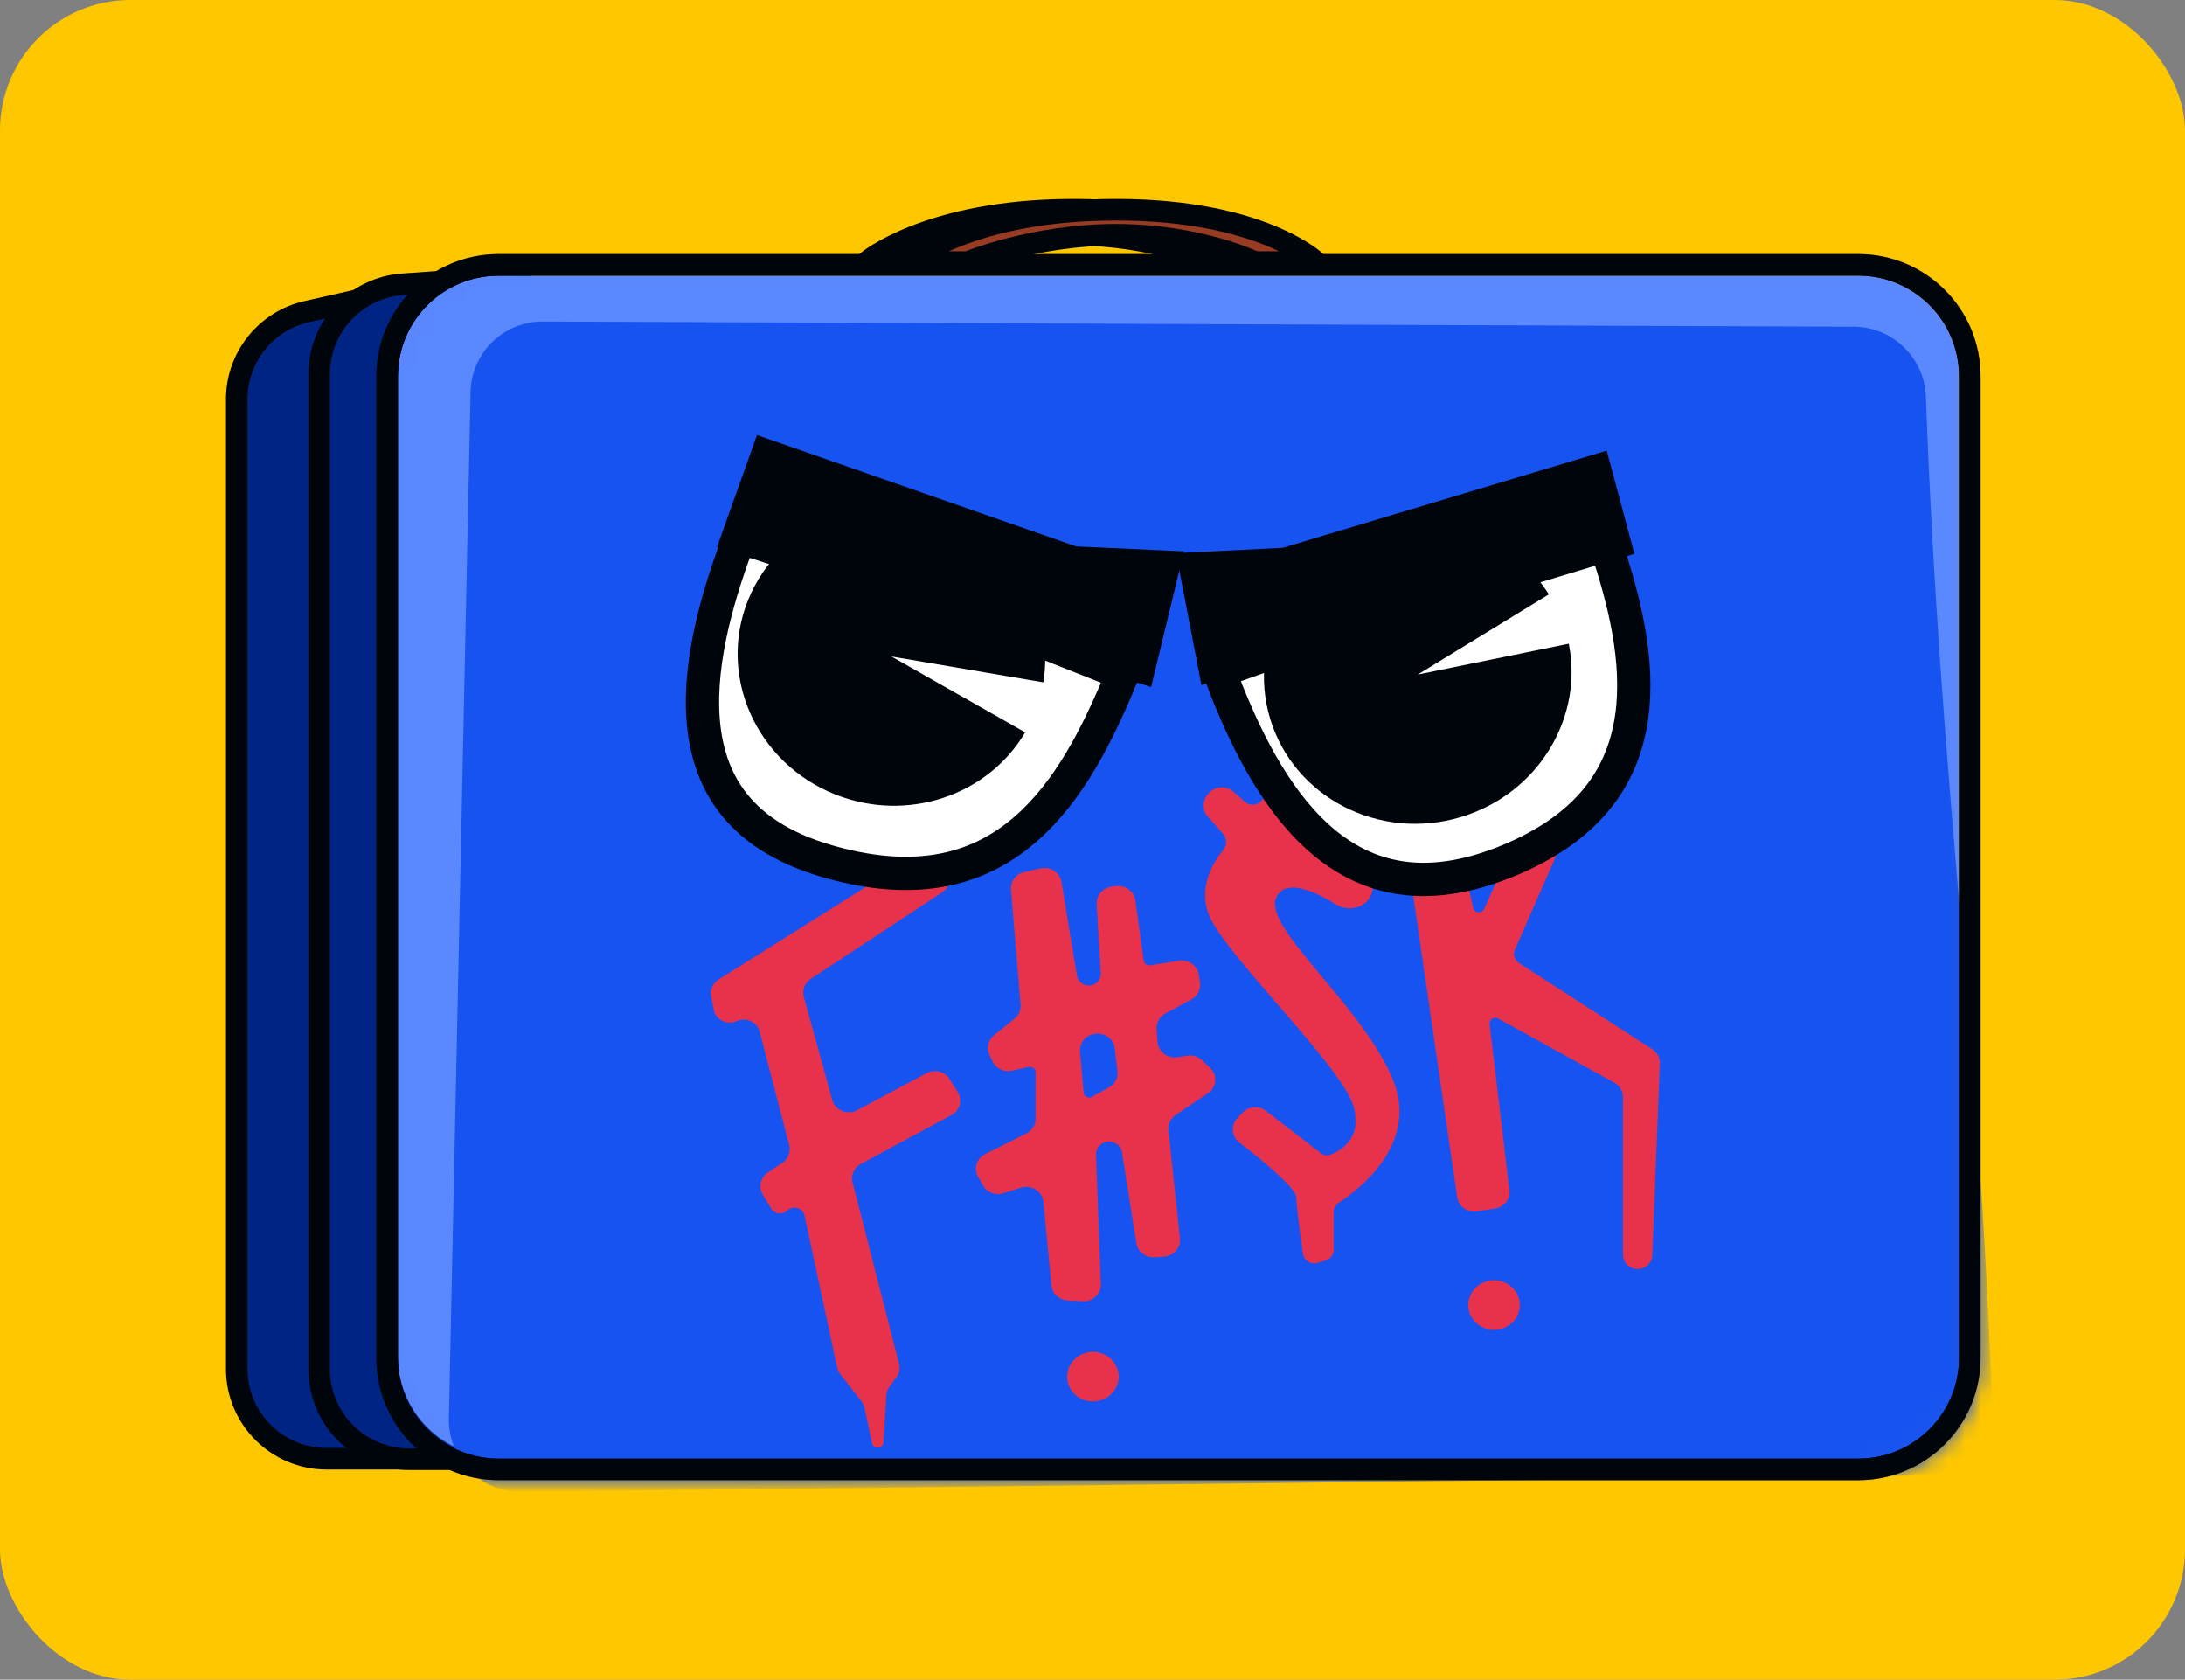
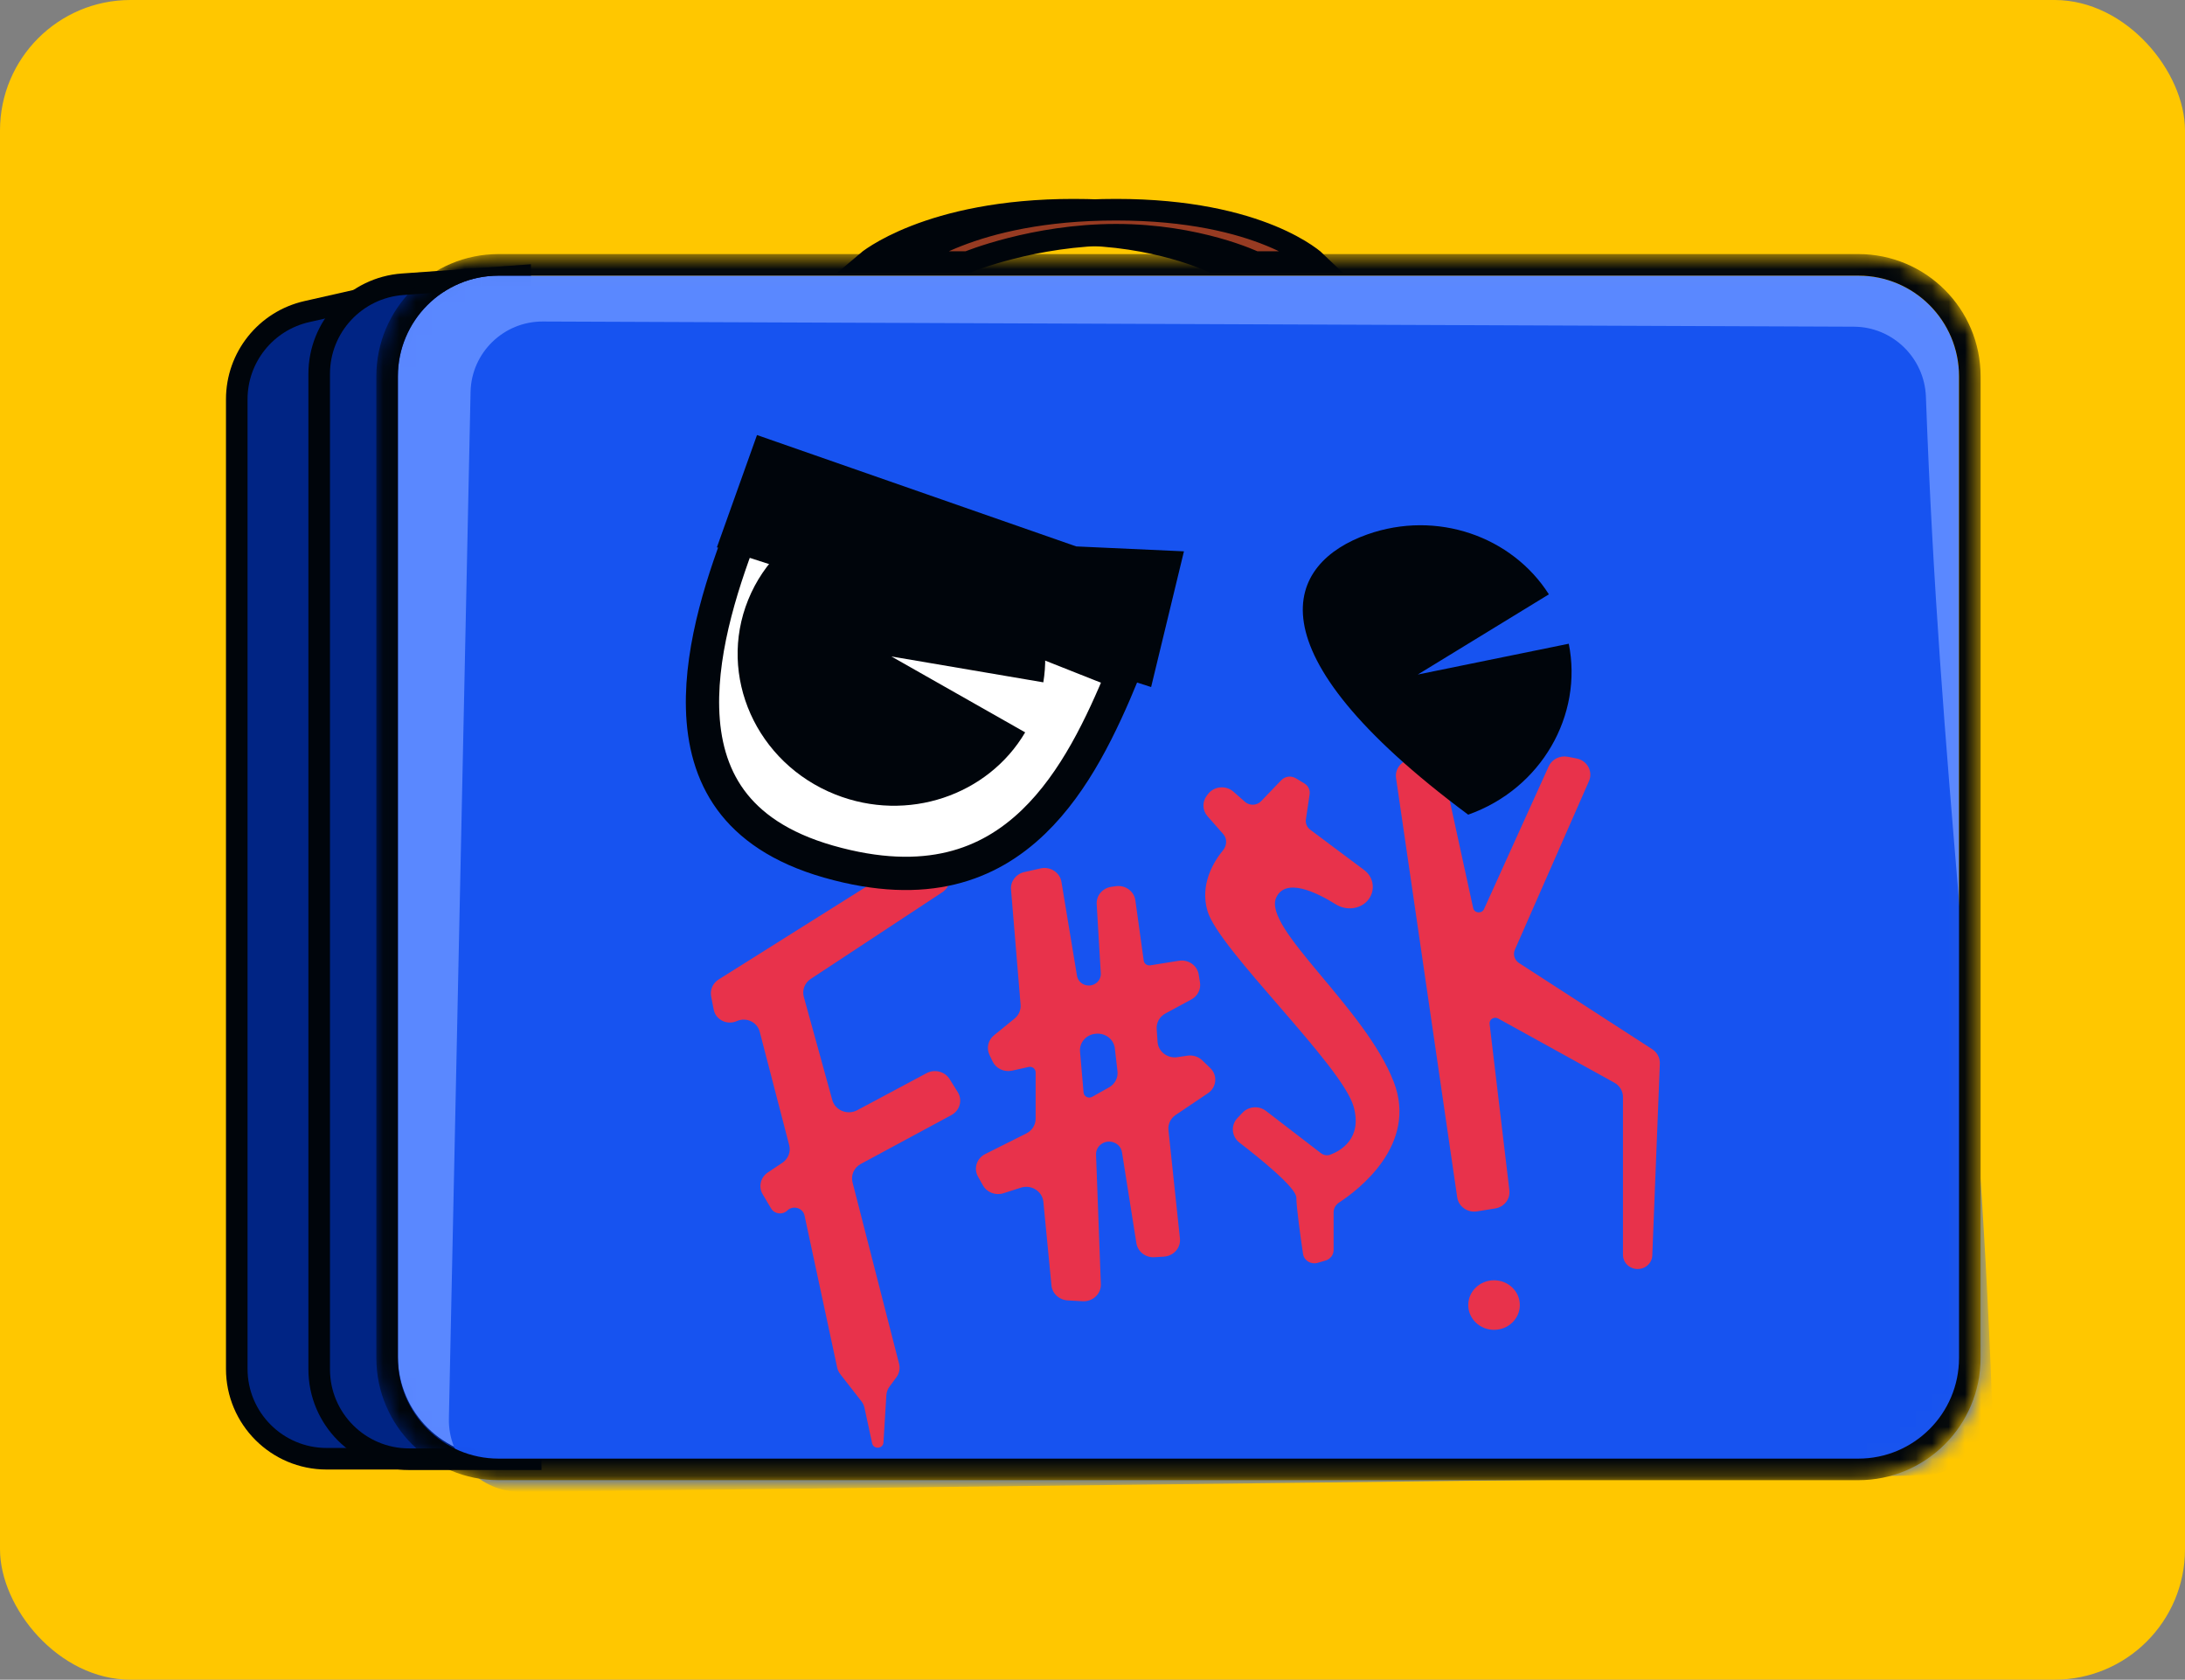
<svg xmlns="http://www.w3.org/2000/svg" width="134" height="103" viewBox="0 0 134 103" fill="none">
  <rect x="0" y="0" width="134" height="103" fill="#808080" stroke="none" />
  <rect width="134" height="103" rx="8" fill="#FFC700" />
  <path d="M27.039 89.451H20.032C16.988 89.451 14.52 86.983 14.52 83.939V24.484C14.52 21.909 16.303 19.677 18.815 19.108L24.917 17.725L27.039 89.451Z" fill="#002484" stroke="#00050B" stroke-width="1.323" />
  <path d="M32.542 89.479H25.087C22.043 89.479 19.575 87.011 19.575 83.966V22.93C19.575 20.038 21.81 17.638 24.695 17.431L31.904 16.916L32.542 89.479Z" fill="#002484" stroke="#00050B" stroke-width="1.323" />
  <mask id="mask0_392_2659" style="mask-type:alpha" maskUnits="userSpaceOnUse" x="23" y="15" width="99" height="76">
    <path d="M113.967 16.241C117.742 16.241 120.803 19.301 120.803 23.076V83.269C120.803 87.044 117.743 90.105 113.967 90.105H30.575C26.8 90.104 23.74 87.044 23.74 83.269V23.076C23.74 19.301 26.8 16.241 30.575 16.241H113.967Z" fill="#1B2A47" stroke="#00050B" stroke-width="1.323" />
  </mask>
  <g mask="url(#mask0_392_2659)">
    <path d="M24.401 23.077C24.401 19.667 27.165 16.902 30.575 16.902H113.967C117.377 16.902 120.141 19.667 120.141 23.077V81.894C120.141 85.267 117.435 88.016 114.062 88.067L30.67 89.347C27.223 89.399 24.401 86.62 24.401 83.173V23.077Z" fill="#5A88FF" />
    <path d="M28.858 24.032C28.909 21.626 30.888 19.705 33.294 19.715C63.995 19.836 82.974 19.911 113.691 20.033C116.074 20.042 118.025 21.949 118.111 24.33C118.972 48.067 121.295 62.258 122.164 85.941C122.254 88.402 120.291 90.448 117.829 90.477L31.99 91.487C29.498 91.516 27.477 89.475 27.529 86.984L28.858 24.032Z" fill="#1753F0" />
    <path d="M113.967 16.241C117.742 16.241 120.803 19.301 120.803 23.076V83.269C120.803 87.044 117.743 90.105 113.967 90.105H30.575C26.8 90.104 23.74 87.044 23.74 83.269V23.076C23.74 19.301 26.8 16.241 30.575 16.241H113.967Z" stroke="#00050B" stroke-width="1.323" />
  </g>
-   <path d="M113.967 16.241C117.742 16.241 120.803 19.301 120.803 23.076V83.269C120.803 87.044 117.743 90.105 113.967 90.105H30.575C26.8 90.104 23.74 87.044 23.74 83.269V23.076C23.74 19.301 26.8 16.241 30.575 16.241H113.967Z" stroke="#00050B" stroke-width="1.323" />
  <path d="M65.845 12.859C56.892 12.859 53.138 16.068 53.138 16.068H56.748C56.748 16.068 60.791 14.394 65.845 14.394C70.899 14.394 74.365 16.068 74.365 16.068H78.12C78.12 16.068 74.798 12.859 65.845 12.859Z" fill="#973B22" stroke="#00050B" stroke-width="1.323" />
  <path d="M68.444 12.859C59.491 12.859 55.737 16.068 55.737 16.068H59.347C59.347 16.068 63.39 14.394 68.444 14.394C73.498 14.394 76.964 16.068 76.964 16.068H80.719C80.719 16.068 77.397 12.859 68.444 12.859Z" fill="#973B22" stroke="#00050B" stroke-width="1.323" />
  <path d="M51.53 84.263L52.828 85.927C52.922 86.046 52.986 86.184 53.017 86.33L53.485 88.503C53.568 88.89 54.156 88.849 54.18 88.454L54.358 85.555C54.369 85.365 54.437 85.181 54.552 85.026L54.972 84.46C55.151 84.22 55.212 83.916 55.138 83.629L52.283 72.5C52.17 72.057 52.378 71.596 52.791 71.373L58.349 68.376C58.867 68.097 59.042 67.461 58.737 66.971L58.239 66.173C57.946 65.704 57.319 65.543 56.822 65.808L52.572 68.078C51.971 68.399 51.217 68.091 51.041 67.452L49.295 61.126C49.181 60.711 49.35 60.272 49.718 60.03L57.791 54.712C58.244 54.414 58.383 53.832 58.11 53.373L57.742 52.754C57.441 52.247 56.758 52.089 56.25 52.409L44.07 60.064C43.714 60.288 43.533 60.696 43.611 61.099L43.77 61.912C43.891 62.533 44.588 62.879 45.185 62.614C45.761 62.359 46.435 62.67 46.589 63.26L48.4 70.226C48.507 70.635 48.338 71.065 47.977 71.305L47.088 71.897C46.638 72.197 46.501 72.777 46.773 73.234L47.29 74.105C47.496 74.45 47.987 74.514 48.28 74.232C48.634 73.892 49.239 74.066 49.34 74.537L51.341 83.859C51.372 84.005 51.437 84.143 51.53 84.263Z" fill="#E8324B" />
  <path d="M75.883 68.567L76.2 68.232C76.575 67.836 77.204 67.788 77.639 68.123L80.999 70.706C81.163 70.833 81.379 70.883 81.575 70.809C82.216 70.57 83.559 69.822 83.016 67.866C82.313 65.332 74.758 58.238 74.055 55.873C73.567 54.231 74.434 52.834 75.01 52.133C75.244 51.848 75.268 51.432 75.024 51.155L74.052 50.051C73.743 49.7 73.719 49.192 73.993 48.815L74.068 48.713C74.433 48.211 75.174 48.133 75.644 48.547L76.35 49.169C76.635 49.42 77.079 49.403 77.341 49.129L78.579 47.84C78.809 47.601 79.182 47.553 79.469 47.725L79.992 48.039C80.228 48.181 80.355 48.443 80.316 48.708L80.087 50.249C80.051 50.489 80.152 50.729 80.351 50.878L83.667 53.357C84.272 53.809 84.366 54.654 83.876 55.219C83.4 55.769 82.55 55.847 81.926 55.458C80.714 54.701 78.849 53.809 78.272 55.029C77.393 56.887 83.719 61.785 85.476 66.346C86.963 70.206 83.289 72.977 82.126 73.737C81.918 73.872 81.786 74.095 81.786 74.336V76.653C81.786 76.952 81.582 77.215 81.285 77.3L80.806 77.439C80.396 77.557 79.973 77.299 79.912 76.892C79.757 75.843 79.502 74.028 79.502 73.44C79.502 72.842 77.3 71.058 76.014 70.068C75.531 69.696 75.467 69.007 75.883 68.567Z" fill="#E8324B" />
  <path d="M87.273 46.428L86.465 46.574C85.912 46.674 85.537 47.175 85.616 47.711L89.367 73.424C89.449 73.988 89.999 74.376 90.584 74.282L91.692 74.105C92.246 74.016 92.63 73.526 92.566 72.99L91.353 62.788C91.32 62.512 91.627 62.318 91.877 62.456L99.003 66.391C99.331 66.572 99.532 66.907 99.532 67.27V76.954C99.532 77.366 99.835 77.721 100.255 77.802C100.798 77.906 101.309 77.519 101.33 76.987L101.794 65.221C101.808 64.87 101.632 64.537 101.33 64.341L93.16 59.056C92.881 58.875 92.774 58.53 92.905 58.232L97.448 47.897C97.708 47.306 97.338 46.635 96.684 46.509L96.149 46.406C95.663 46.312 95.174 46.558 94.976 46.995L91.011 55.747C90.875 56.048 90.415 56.003 90.345 55.681L88.499 47.217C88.381 46.677 87.837 46.327 87.273 46.428Z" fill="#E8324B" />
-   <path d="M68.608 84.419C68.608 85.258 67.9 85.939 67.026 85.939C66.153 85.939 65.445 85.258 65.445 84.419C65.445 83.579 66.153 82.899 67.026 82.899C67.9 82.899 68.608 83.579 68.608 84.419Z" fill="#E8324B" />
  <path d="M93.207 80.027C93.207 80.867 92.499 81.547 91.626 81.547C90.752 81.547 90.044 80.867 90.044 80.027C90.044 79.188 90.752 78.507 91.626 78.507C92.499 78.507 93.207 79.188 93.207 80.027Z" fill="#E8324B" />
  <path fill-rule="evenodd" clip-rule="evenodd" d="M62.812 53.478L63.813 53.252C64.41 53.117 65 53.498 65.096 54.079L66.049 59.838C66.106 60.181 66.414 60.434 66.775 60.434C67.198 60.434 67.533 60.093 67.509 59.687L67.257 55.442C67.226 54.92 67.612 54.462 68.149 54.382L68.423 54.342C69.007 54.255 69.55 54.647 69.629 55.209L70.141 58.906C70.167 59.095 70.351 59.226 70.547 59.194L72.299 58.914C72.878 58.821 73.425 59.201 73.514 59.759L73.592 60.247C73.659 60.664 73.45 61.078 73.067 61.285L71.471 62.148C71.117 62.339 70.909 62.709 70.936 63.098L70.991 63.892C71.032 64.485 71.593 64.917 72.204 64.826L72.824 64.735C73.156 64.686 73.492 64.792 73.73 65.02L74.221 65.492C74.684 65.937 74.617 66.677 74.08 67.038L72.102 68.369C71.789 68.58 71.619 68.937 71.658 69.302L72.362 75.943C72.423 76.513 71.979 77.019 71.384 77.057L70.804 77.094C70.258 77.129 69.774 76.756 69.692 76.235L68.809 70.658C68.718 70.083 68.021 69.809 67.537 70.158C67.327 70.309 67.208 70.55 67.217 70.802L67.512 78.745C67.534 79.342 67.017 79.828 66.397 79.793L65.47 79.741C64.951 79.711 64.531 79.321 64.483 78.823L63.987 73.698C63.924 73.048 63.248 72.624 62.604 72.83L61.542 73.17C61.056 73.326 60.523 73.123 60.281 72.689L59.977 72.148C59.699 71.651 59.897 71.031 60.418 70.769L62.946 69.501C63.294 69.327 63.512 68.981 63.512 68.603V65.757C63.512 65.54 63.302 65.379 63.082 65.428L62.068 65.653C61.579 65.761 61.079 65.523 60.871 65.085L60.679 64.679C60.484 64.266 60.598 63.779 60.958 63.486L62.221 62.459C62.48 62.248 62.618 61.93 62.59 61.605L62.003 54.546C61.962 54.046 62.306 53.593 62.812 53.478ZM66.453 66.995L66.235 64.484C66.187 63.926 66.618 63.437 67.198 63.39L67.234 63.387C67.803 63.342 68.307 63.74 68.37 64.285L68.532 65.691C68.578 66.089 68.376 66.476 68.016 66.678L66.98 67.258C66.757 67.383 66.475 67.242 66.453 66.995Z" fill="#E8324B" />
  <path d="M45.812 32.166C46.498 32.438 47.478 32.826 48.654 33.292C51.007 34.224 54.144 35.467 57.281 36.709C60.417 37.952 63.553 39.195 65.905 40.127C67.082 40.593 68.062 40.982 68.748 41.254C68.787 41.269 68.826 41.284 68.864 41.299C67.565 44.439 65.94 47.935 63.382 50.398C61.992 51.736 60.338 52.756 58.317 53.242C56.294 53.729 53.835 53.697 50.812 52.834C47.827 51.981 45.952 50.621 44.798 49.035C43.64 47.441 43.139 45.52 43.086 43.428C42.987 39.578 44.403 35.365 45.682 32.114C45.724 32.13 45.767 32.148 45.812 32.166Z" fill="white" stroke="#00050B" stroke-width="2.041" />
  <path d="M51.234 48.72C46.384 46.798 43.989 41.45 45.886 36.776C47.782 32.101 53.252 29.869 58.102 31.791C62.307 33.457 64.666 37.697 63.984 41.841L54.668 40.255L62.871 44.909C60.598 48.77 55.658 50.473 51.234 48.72Z" fill="#00050B" />
  <path d="M72.608 33.808L66.002 33.507L46.425 26.677L43.966 33.561L70.595 42.13L72.608 33.808Z" fill="#00050B" />
-   <path d="M74.901 41.112C75.597 40.866 76.591 40.514 77.784 40.092L95.284 33.907C96.477 33.485 97.471 33.134 98.167 32.888C98.206 32.874 98.245 32.86 98.282 32.846C99.395 36.053 100.461 39.823 100.138 43.34C99.962 45.254 99.377 47.068 98.176 48.673C96.975 50.279 95.112 51.738 92.284 52.867C89.471 53.99 87.152 54.137 85.225 53.7C83.294 53.262 81.66 52.215 80.257 50.791C77.675 48.169 75.975 44.373 74.77 41.157C74.813 41.142 74.856 41.127 74.901 41.112Z" fill="white" stroke="#00050B" stroke-width="2.041" />
-   <path d="M90.039 49.956C85.119 51.695 79.746 49.258 78.039 44.512C76.332 39.766 78.937 34.509 83.857 32.77C88.122 31.262 92.727 32.893 94.989 36.445L86.948 41.363L96.208 39.474C97.089 43.856 94.527 48.37 90.039 49.956Z" fill="#00050B" />
-   <path d="M72.122 33.918L78.673 33.59L98.536 27.634L100.232 33.961L73.68 42.007L72.122 33.918Z" fill="#00050B" />
+   <path d="M90.039 49.956C76.332 39.766 78.937 34.509 83.857 32.77C88.122 31.262 92.727 32.893 94.989 36.445L86.948 41.363L96.208 39.474C97.089 43.856 94.527 48.37 90.039 49.956Z" fill="#00050B" />
</svg>